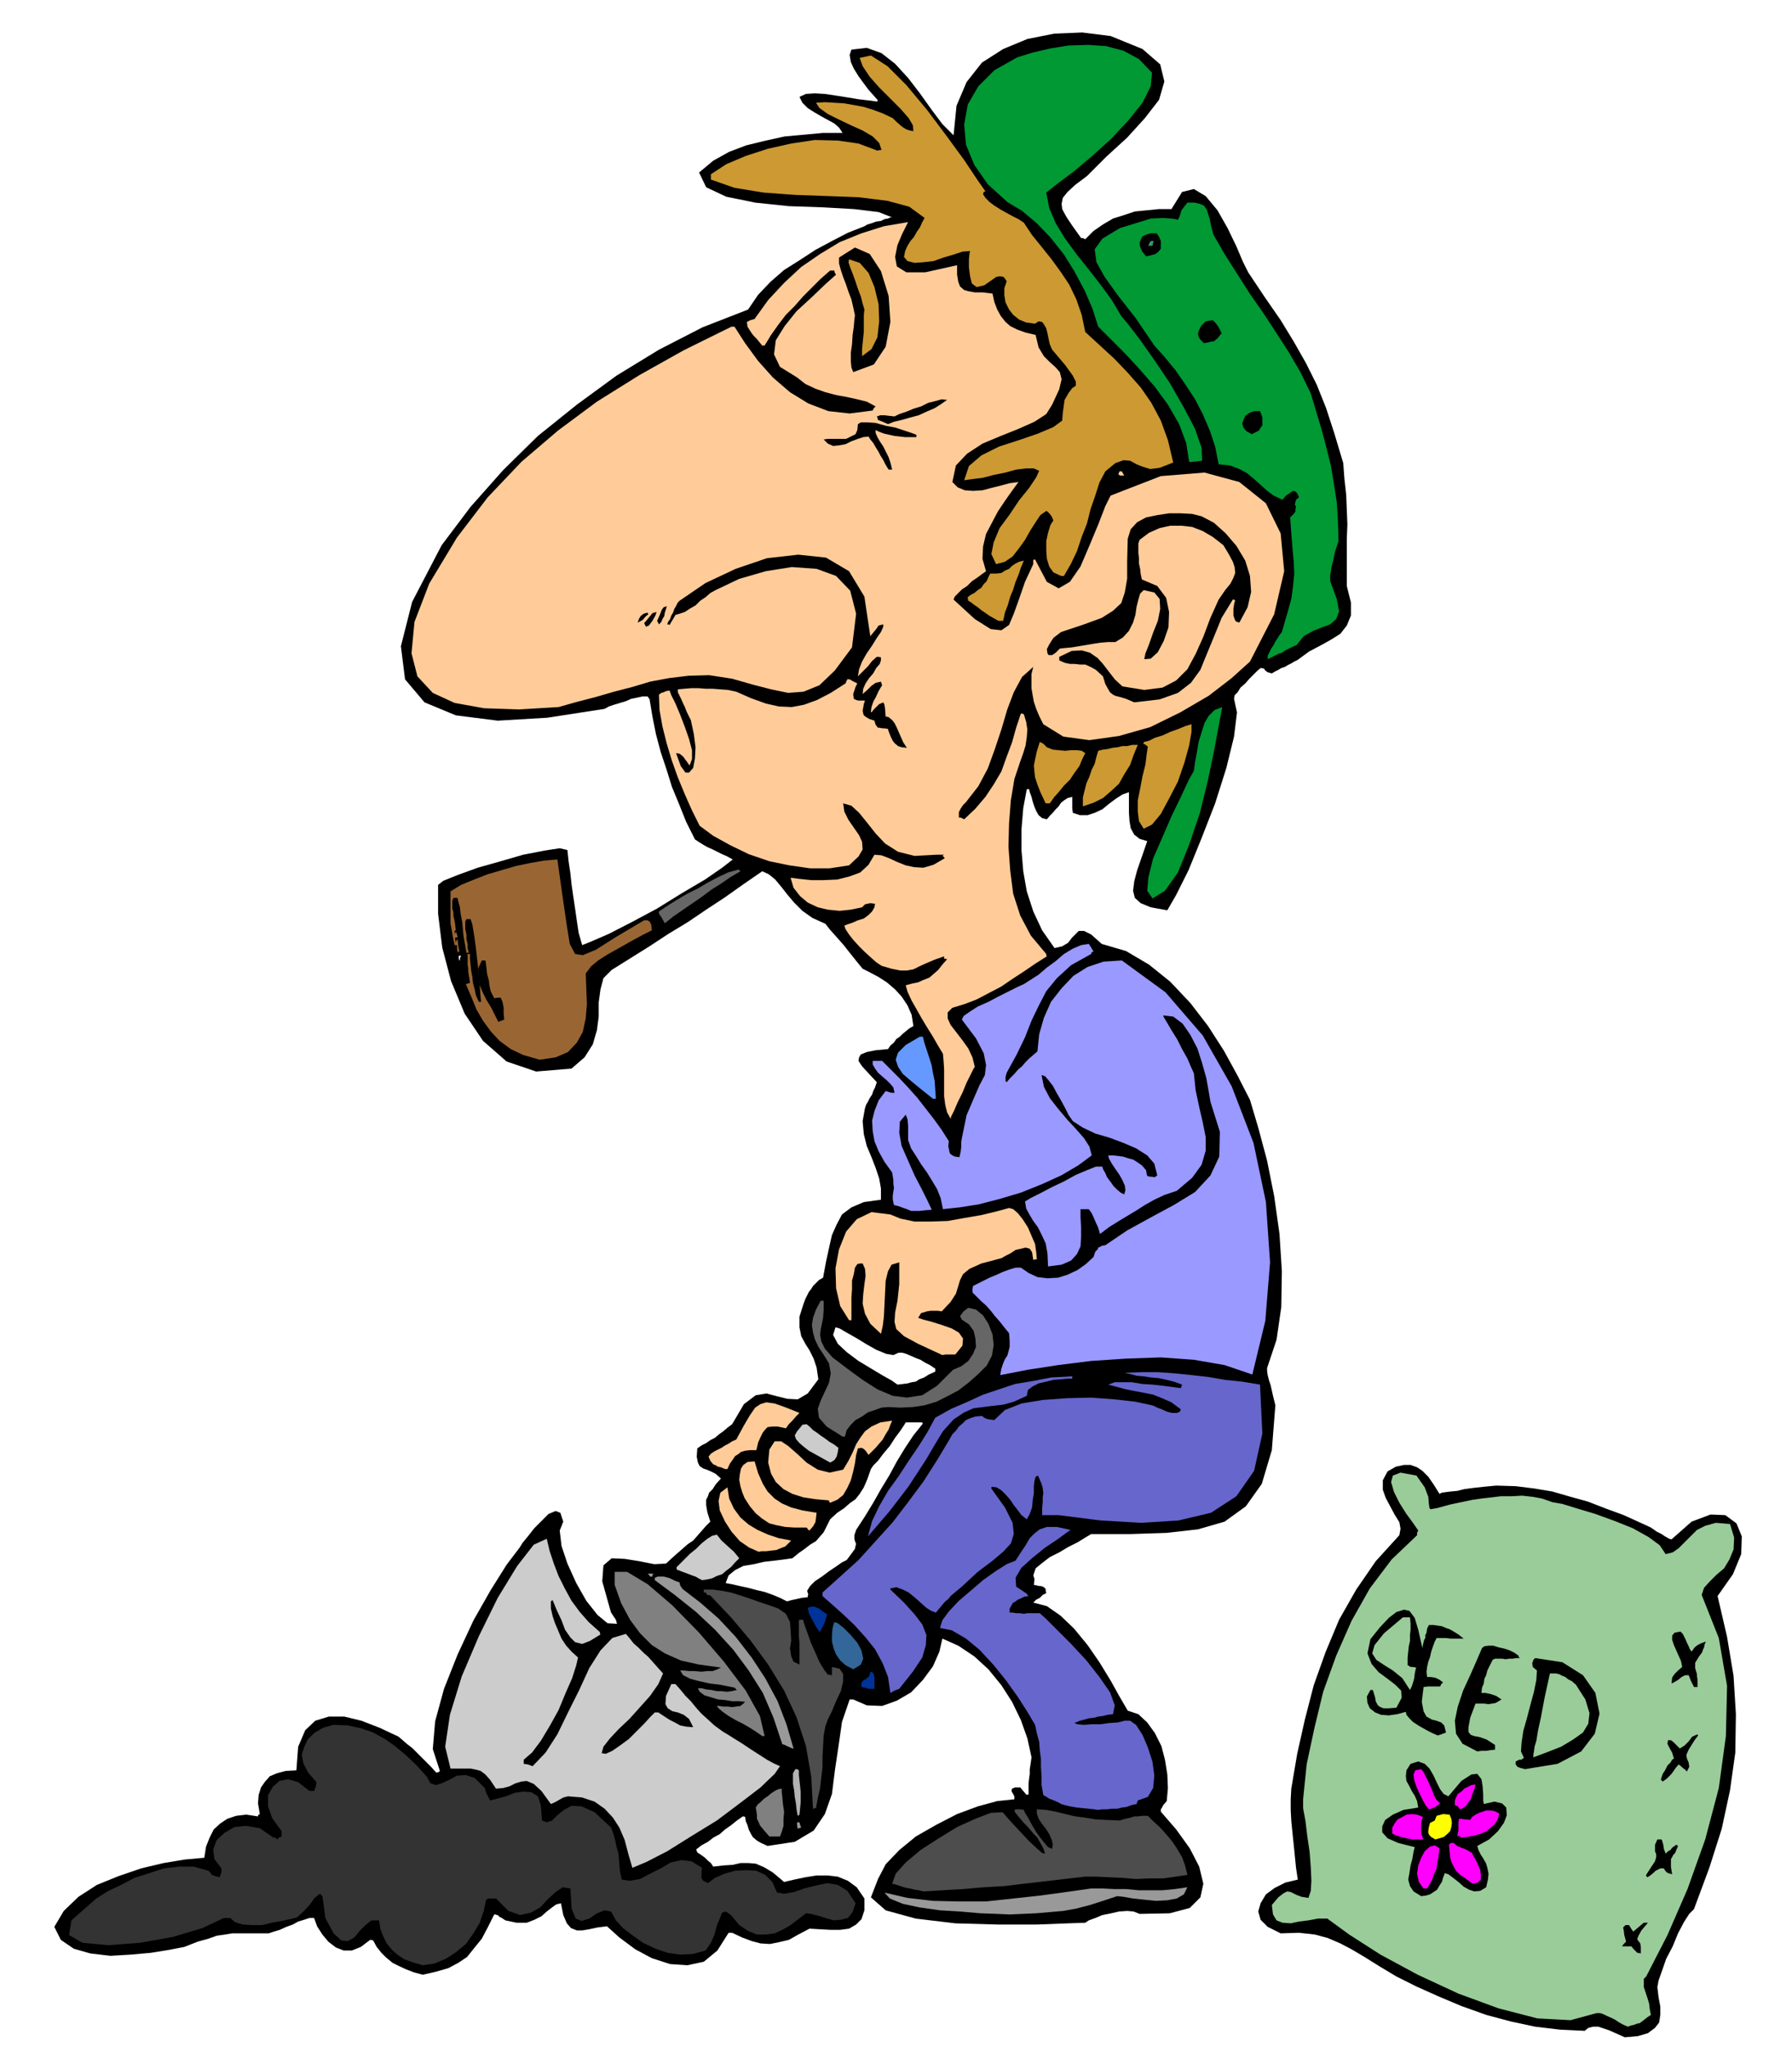
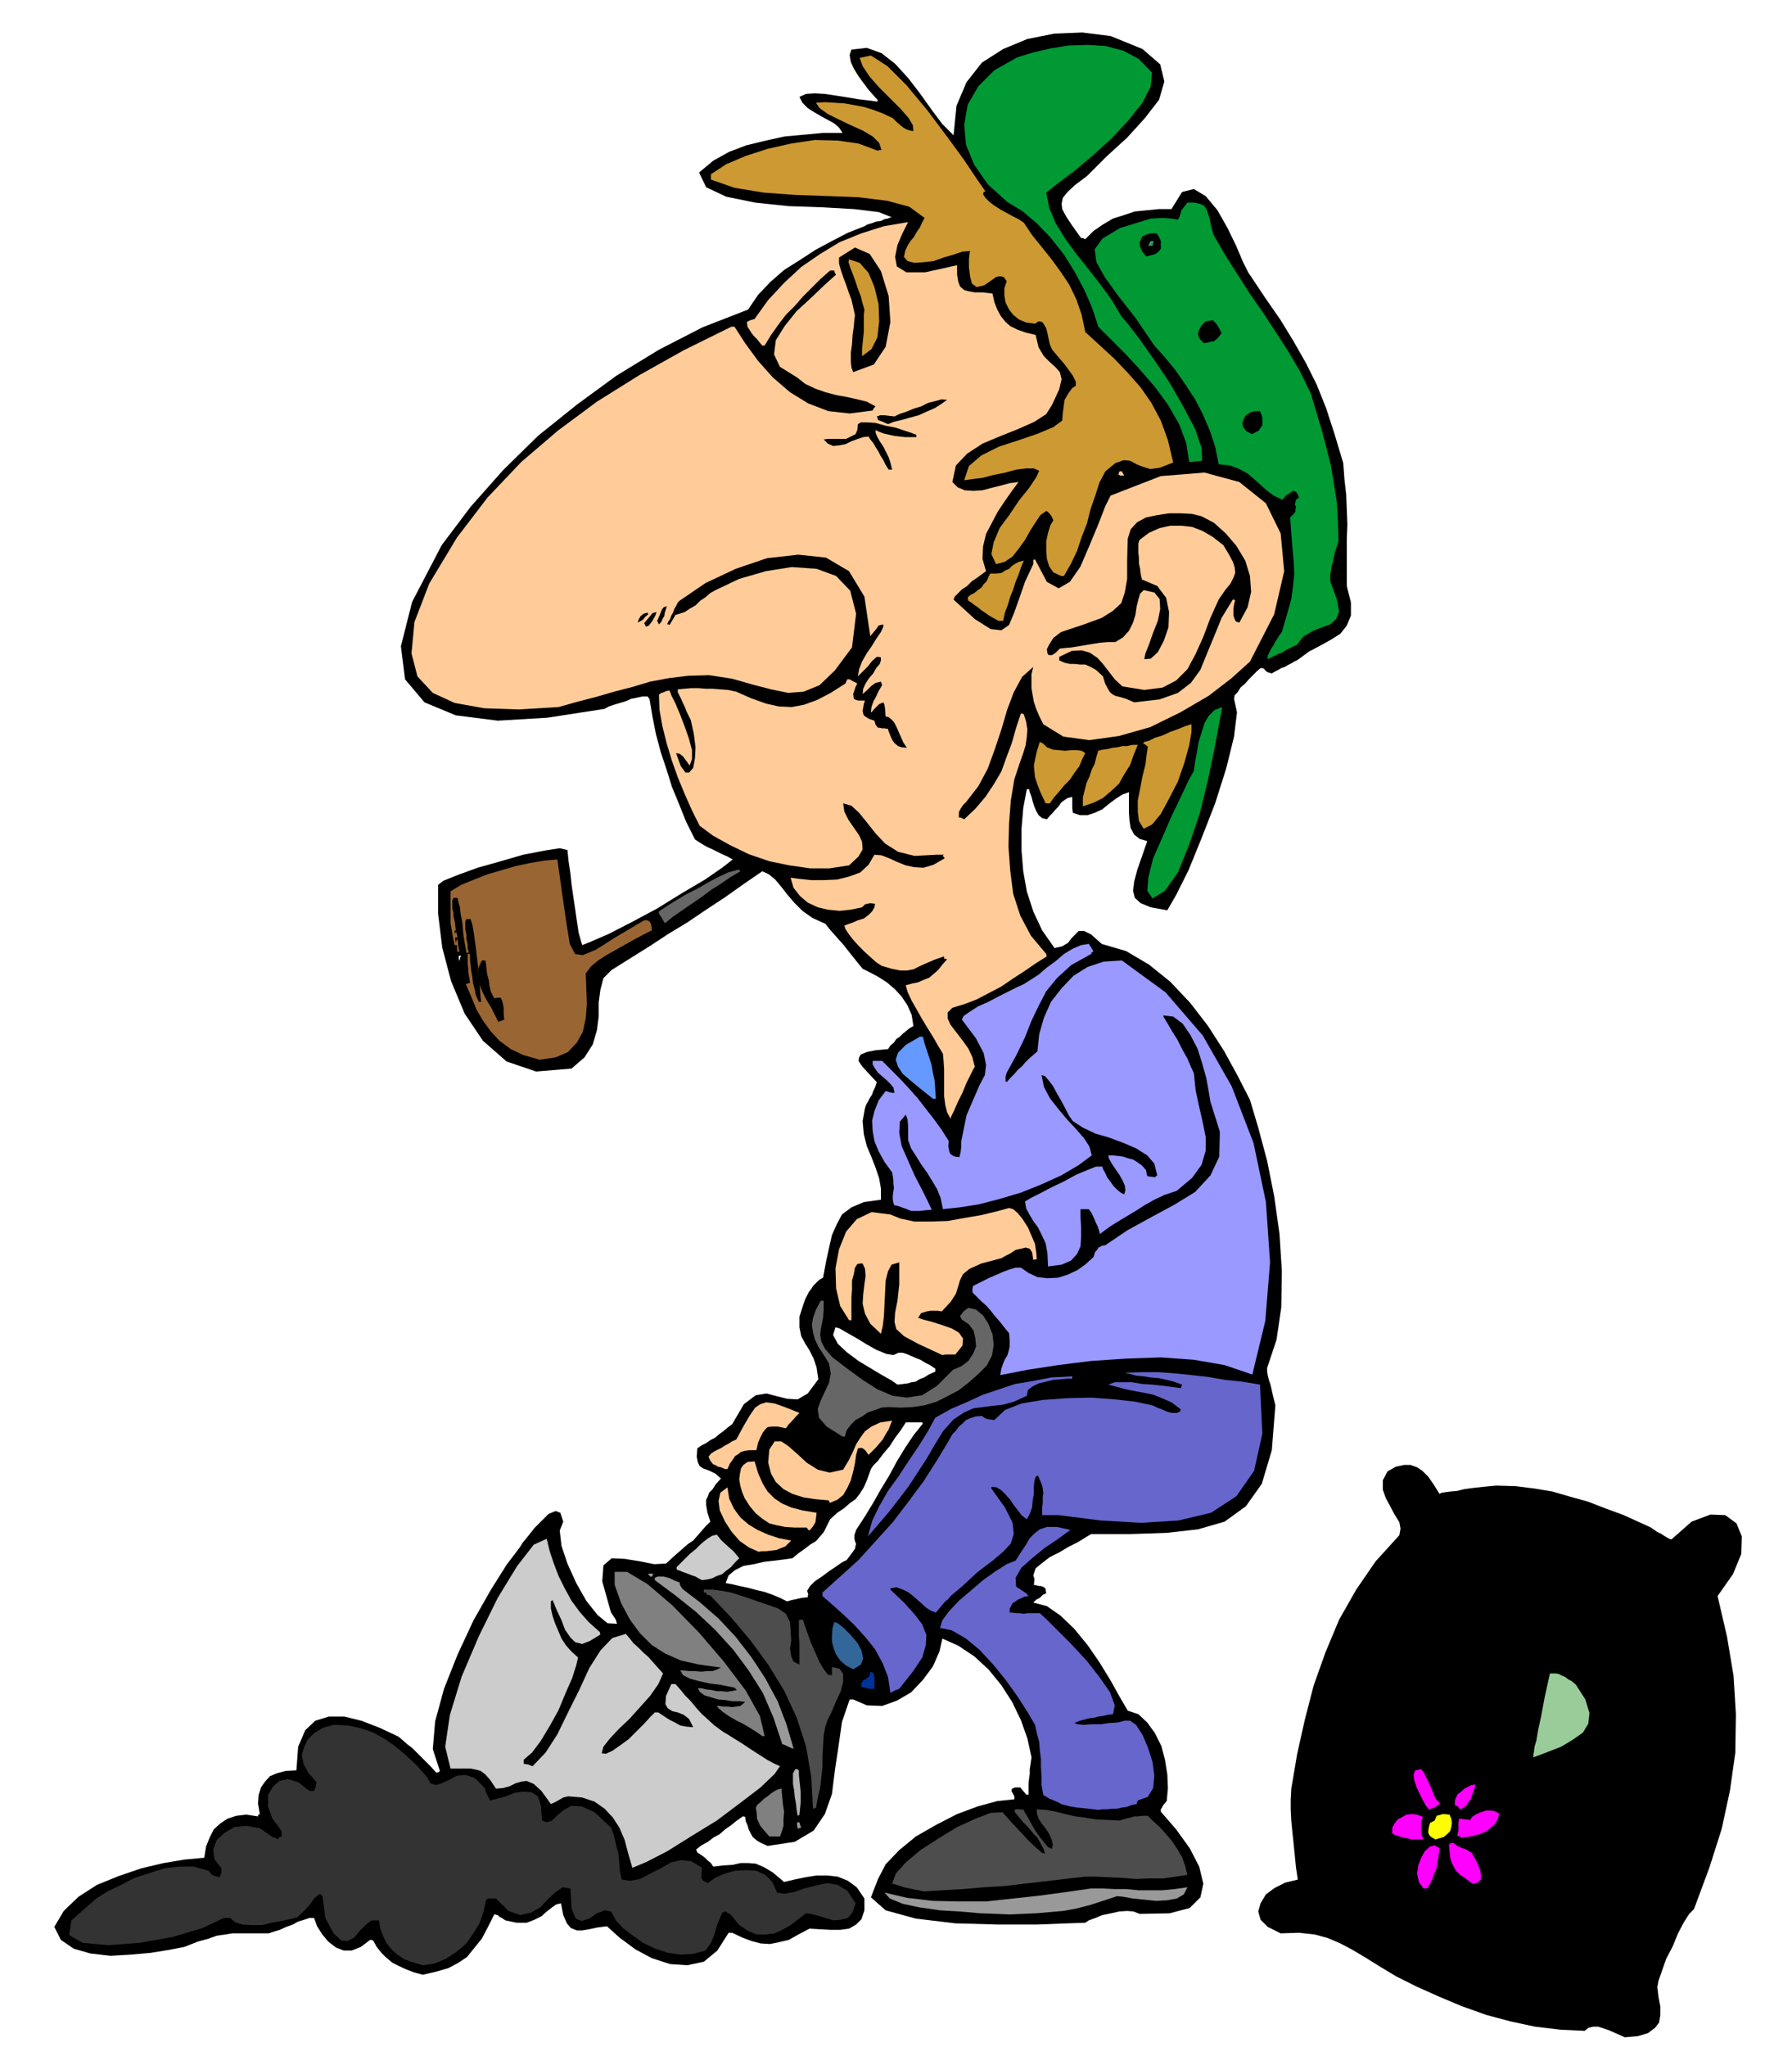
<svg xmlns="http://www.w3.org/2000/svg" fill-rule="evenodd" height="559.842" preserveAspectRatio="none" stroke-linecap="round" viewBox="0 0 3035 3465" width="490.455">
  <style>.brush1{fill:#000}.pen1{stroke:none}.brush2{fill:#9c9}.brush4{fill:#999}.brush5{fill:#4d4d4d}.brush6{fill:#f0f}.brush7{fill:#ccc}.brush9{fill:gray}.brush11{fill:#66c}.brush12{fill:#039}.brush14{fill:#fc9}.brush15{fill:#666}.brush19{fill:#093}.brush20{fill:#c93}</style>
  <path class="pen1 brush1" d="m2752 3449-9-4-9-4-9-4-9-3-9-3h-9l-8 2-6 5-42-2-42-5-42-9-41-11-42-15-38-16-38-17-34-17-30-18-24-15-22-13-19-10-21-9-22-6-27-3-31 1-22-11-12-12-4-14 4-14 9-15 15-11 18-9 21-5-3-20-2-20-2-20-2-19-2-20-1-19v-18l1-18 10-59 13-58 15-58 20-56 23-55 29-51 33-48 40-44 2-11-2-11-8-13-7-13-8-15-5-14v-16l8-15 14-8 14-3h11l11 4 9 6 10 10 9 13 10 16 4-2 7-1 8-1 11-1 12-3 15-2 18-2 21-2 33 1 32 4 30 5 31 9 29 8 31 12 30 11 33 15 13 6 10 7 8 4 6 4 7 4 4 1 34-30 32-12 25 1 19 14 9 22-1 30-14 34-26 37 16 69 11 66 4 65-1 65-9 64-14 65-21 66-26 70-8 8-9 14-10 19-9 22-11 21-7 20-6 17-2 11 2 17 3 16v14l-2 13-7 9-12 9-17 5-22 2z" />
-   <path class="pen1 brush2" d="m2757 3431-9-4-7-4-6-4-6-3-7-3-6-3-6-2h-6l-44 12-56-3-66-17-68-25-69-32-63-34-53-34-37-27h-16l-16 3-16 2-14 3-14-1-10-4-6-10-2-16 11-13 9-7 6-3 6 1 4 2 6 3 8 3 12 2 4-12 1-17-1-23-2-26-4-27-3-25-4-22v-15l6-59 13-61 15-62 22-61 26-59 31-55 37-49 43-41v-4l2-4-9-13-11-15-12-19-9-18-5-17 3-11 13-5 27 5 14 20 6 16 1 12 1 7 2 2 11-2 22-6 38-8 14-2 17-2 17-2h18l18-1 18 2 16 3 17 6 17 3 26 8 30 9 33 12 30 12 27 15 19 14 10 15 12-3 10-7 10-10 10-10 11-11 14-7 18-5 24 2 7 23-1 20-7 17-9 15-13 11-12 12-9 10-4 12 29 73 14 81-2 85-12 88-23 87-30 84-34 78-36 70-4 4v14l3 9 3 9 3 10 1 9 2 10-6 4-5 4-4 3-4 3-5 1-5 2-5 1-5 2z" />
  <path class="pen1 brush1" d="m716 3343-15-4-13-5-13-6-10-5-11-9-8-8-8-10-6-11-4-1h-1l-16 12-15 6h-14l-13-5-13-10-10-12-9-14-5-14h-8l-9 3-10 3-9 5-11 4-11 5-10 3-9 3h-62l-12 2-14 2-14 5-18 5-23 9-26 5-31 5-34 3-34 2-34-4-28-8-22-15-11-22 16-27 25-24 31-20 37-15 38-13 38-9 36-6 33-3 3-19 6-15 7-14 11-10 12-8 15-5 17-2 20 3v-2l3-2-3-18 1-14 4-13 7-10 8-9 12-5 15-4 18-1 3-40 12-28 17-16 23-7h26l29 7 31 12 32 15 7 6 8 7 8 6 8 8 7 7 8 8 9 9 9 10 4-1 2-2-12-37 4-47 15-55 23-58 27-58 29-51 27-43 22-29 5-8 9-11 11-14 13-13 11-11 12-5 8 3 5 15-6 15 3 26 10 30 15 33 17 30 19 24 17 14 16 1-2-7-4-6-4-6-1-3-14-50 2-27 14-12 22 1 25 4 25 5 20-1 13-12 8-7 8-7 8-7 9-6 7-8 7-8 7-8 8-8-5-16-2-12v-9l3-6 2-6 6-6 5-8 9-10-9-8-8-4-7-3-6-2-6-4-3-6-2-10 1-14 7-5 8-4 7-5 8-4 7-6 7-5 7-6 8-6 20-34 20-15 18-3 19 5 16 4 18 1 17-10 18-24-3-20-5-15-7-14-7-11-7-13-3-15v-18l7-22 3-8 3-6 3-6 4-5 3-5 5-5 5-5 7-4 5-27 5-23 5-22 8-18 9-17 16-12 21-9 29-4v-19l-3-17-6-18-7-18-8-19-5-20-2-22 4-22 2-6 3-5 3-6 4-6 2-6 3-6 2-6 1-3-15-16-10-11-6-9 1-6 3-5 10-4 15-3 21-2 4-6 6-5 4-6 6-4 5-5 5-4 6-5 7-4-3-19-7-16-10-15-11-12-14-12-14-9-15-8-12-6-9-11-8-10-8-10-7-9-8-9-8-9-8-9-7-9-22-10-17-12-14-14-11-13-11-14-10-12-11-9-11-5-32 22-31 22-32 21-31 21-33 20-32 21-32 20-32 20-14 14-5 19-3 22v24l-3 23-7 24-14 22-22 19-60 5-50-17-40-35-31-46-23-55-15-57-7-57v-49l9-7 25-10 33-12 39-11 38-11 36-7 26-4 13 3 2 19 3 20 2 19 3 21 3 20 3 21 3 20 6 21 15-6 30-13 39-20 43-23 42-26 39-23 29-20 18-14-9-5-9-4-8-4-8-4-9-4-7-4-8-5-6-4-15-30-12-30-12-29-9-29-10-30-8-30-6-30-5-30-2-2-1-2h-9l-9 2-10 2-9 4-10 3-10 3-9 3-7 4-97 15-84 5-71-9-53-22-33-39-7-56 19-75 50-96 49-65 55-62 59-58 66-53 67-49 72-44 74-38 77-30 17-25 21-22 23-20 27-17 26-17 28-15 27-14 28-11 5-3 7-2 8-3 8-1 6-3 6-1 4-2h3l-23-9-41-5-53-3-58-2-57-6-49-10-34-16-12-25 24-20 27-15 29-11 33-8 32-7 33-3 32-3h33l-6-9-8-7-11-6-11-6-12-7-11-7-9-9-5-10 11-5 15-1 17 1 20 3 19 3 18 3 17 2 15 2v-2h1l-8-9-8-9-9-12-8-11-8-13-5-11-2-12 3-9 26-3 25 9 23 18 22 24 20 26 20 28 18 24 19 19 5-50 17-40 26-33 36-23 41-17 45-9 48-2 48 6 54 22 30 26 7 29-9 31-24 31-30 33-35 32-33 33-20 15-13 12-8 10-2 10 1 9 7 13 10 15 15 21h3l4 2 14-14 16-11 17-10 19-6 18-6 20-2 20-2h22l18-29 20-5 20 12 20 24 17 30 15 31 11 26 9 18 28 42 27 39 22 36 21 37 18 36 16 40 14 43 15 50 2 27 3 27 1 25 1 25-1 24v80l7 28v22l-7 17-11 14-16 10-18 10-19 10-19 14-6 3-5 3-6 3-5 3-6 2-5 3-6 3-5 3-7-2-3-2-2-2-1-2-4-1h-2l-6 5-6 6-7 7-7 8-8 7-5 8-5 5-1 6 5 23-5 41-13 53-19 60-23 59-22 54-21 42-15 26-28-5-17-7-10-9-3-12 2-16 5-19 8-23 9-26-13-4-9-7-6-11-2-12-1-14v-35l-11 4-11 7-12 9-11 9-13 6-12 4h-13l-12-4-1-8v-19l-8 2-6 4-5 4-4 6-5 5-5 6-5 5-5 6-8-2-6-5-4-7-3-7-3-9-2-8-3-8-1-5h-4l-6 32-3 36v35l3 36 6 34 11 34 15 32 21 30 13-3 10-6 6-8 7-7 5-5h9l12 6 18 16 41 12 39 23 36 29 34 36 30 39 27 42 23 42 21 41 14 47 15 56 12 60 9 64 4 63-1 61-8 55-16 48v5l1 7 2 8 3 9 2 9 2 9 2 8 2 8-6 76-17 57-27 38-36 26-45 13-53 6-61 2h-67l-10 6-13 8-16 8-15 9-16 8-13 10-11 9-4 12 2 6-1 10 5 1 4 1h3l3 1 2 1 3 3v3l1 4-6 3-5 5-6 3-5 5 23 6 23 16 23 22 23 28 20 29 19 31 15 27 14 24 18 6 15 14 13 18 11 22 6 23 4 25 1 23-2 22-6 7-2 4-2 3v4l26 30 23 32 16 31 7 29-5 23-18 18-34 9-51 1-10-4-11-1-14 1-13 3-15 3-12 5-11 4-6 4-29 1-52 2h-68l-71-2-67-8-51-14-25-22 12-31 13-25 23-24 28-23 35-20 35-18 35-13 33-9 29-3v-5l-5-9 1-4 5-2h9l5 6 6 7v-1h3v-19l1-9 1-7v-8l1-6 1-7 1-7-7-32-11-31-15-31-18-28-22-27-24-22-27-18-27-12-5 22-11 25-17 23-20 21-24 14-25 9-26-1-23-10h-6l-13 38-6 42-6 40-5 40-12 34-19 28-32 19-46 7-11-5-7-4-7-6-3-5-4-8-2-7-3-7-1-7-2-1h-2l-10 7-10 8-10 7-9 8-11 6-9 7-11 6-9 7 2 5 9 6 4 3 5 5 5 4 4 6 17-2 16-1 13-3h14l12 1 14 6 15 9 19 16 17-4 19-4 19-3h19l17 2 17 7 15 11 13 19v20l-5 15-9 9-12 7-15 2h-17l-18-1-17-1-19 10-16 9-17 4-15 3-16-1-15-4-16-6-17-8h-6l-19 30-23 19-28 6-29-2-31-10-28-15-27-20-21-19-16 2-14 3-12 2h-9l-10-4-7-8-6-14-4-20-8 2-7 5-9 7-9 8-12 6-13 5h-17l-19-4-6-4-4-2-3-3h-1l-3-1h-2l-11 22-10 19-13 16-12 15-15 10-17 9-21 6-22 5zm617-632 7-2 9-2 9-2 10-1v-3l1-1-2-7 5-8 8-8 12-8 12-9 12-8 10-7 8-4 9-12 5-7 1-5 1-3-2-5-1-4v-6l3-9 15-23 14-23 13-23 14-23 13-24 14-23 14-21 16-20-1-1v-1h-28l-3 5-6 9-9 12-9 14-11 13-9 12-8 8-4 6-6 17-6 14-7 11-7 9-10 7-9 8-12 8-12 11-6 12-5 10-7 8-6 7-10 6-9 7-10 7-11 9-14 2-16 2-18 2-17 4-18 3-14 7-11 9-5 13 11 2 13 3 14 3 15 4 13 3 14 5 12 5 12 6zm187-367 9-1 8-1 7-2 7-1 6-4 8-3 8-5 11-5v-5l-9-6-8-4-8-5-8-3-9-4-7-3-7-2h-6l-9 4-12-2-17-7-16-9-18-11-16-9-12-7-7-2-4 13 8 15 15 14 20 15 20 12 20 12 16 9 10 7z" />
  <path class="pen1" style="fill:#333" d="m716 3327-17-5-14-5-12-8-9-8-9-11-6-12-5-13-2-14h-13l-10 8-10 10-9 11-11 6-11-1-13-12-14-26-3-24-2-13-4-4-3 2-7 6-7 10-10 11-12 11-12 3-14 3-17 3-16 4h-18l-15-1-13-4-8-7h-11l-36 17-50 15-56 10-53 4-44-4-23-13 4-25 42-37 19-12 23-11 23-12 25-8 25-8 26-3h24l25 7 3 3 3 4 5 2 8 2 3-8v-7l-12-16-2-16 6-16 13-12 17-10 20-2 23 4 23 16h3l4 3 2-3 5-2v-9l-16-22-7-20v-19l8-14 11-10 15-3 17 5 19 15h8l3-8 1-7-14-16-8-15-3-15 4-13 6-13 11-11 15-9 18-5 24 1 23 5 20 7 20 11 17 12 18 15 18 17 18 20 6 11 9 3 10-3 13-6 13-7 15-1 15 5 17 17 2 7 2 4 2 4 3 6 12-3 15-4 15-6 15-2 13 1 11 7 5 15 2 26 8 3 9-3 9-9 11-9 13-7 17 1 22 10 28 26 4 11 3 11 2 10 3 10 1 9 1 11 1 12 3 14 14 2 17-3 17-9 18-9 17-10 18-4 17 2 18 11-1 7v10l2 4 3 2 6 3 12-9 16-7 18-5 19-1 17 1 15 7 12 12 8 18 12 2 17-3 17-6 20-5 19-4 18 3 16 10 14 21-5 15-8 10-12 3-12 1-14-4-13-4-12-3-8-1-13 10-13 10-14 8-13 6-15 2h-15l-15-6-15-10-14-17-9-6-6 2-4 10-5 12-4 15-6 14-9 13-22 6-21 1-21-3-21-7-21-10-17-12-17-13-12-13-8-15-11-2-13 5-13 9-13 4-10-4-7-17-2-34-13-2-12 8-13 12-13 14-16 9-18 4-20-7-21-21h-12l-3 1-2 2-4 19-7 20-11 18-12 17-17 14-17 11-19 8-20 3z" />
  <path class="pen1 brush1" d="m2773 3306-6-6-4-5h-16l3-4 4-4-3-11-1-8-1-5 2-2 2-2h6l3 5 4 6 5-4 7-6 6-5h7l-11 13-5 9-2 5 1 3 1 1 3 4 1 6v11l-4-1h-2z" />
  <path class="pen1 brush4" d="m1710 3241-22-1-28-1-34-3-34-2-35-5-28-6-22-9-9-10 39 9 43 5 44 1h46l46-5 46-5 44-6 42-6h19l20 1h20l21 2h41l21-2 21-3-6 12-12 7-16 3-19 1-20-2-19-2-17-3-10-1-24 8-22 7-23 6-22 4-23 2-23 2-23 1-22 1z" />
  <path class="pen1 brush1" d="m2407 3210-13-8-6-9-3-11 2-11 2-13 3-11 2-12 2-8-28-7-18-8-9-10v-10l5-11 13-9 18-8 25-4-2-11-4-9-5-8-4-8-5-9-1-8 1-10 7-11 13-4 11 4 8 8 7 12 5 11 6 12 6 8 8 4 22-26 17-11 10-1 7 9 2 12 1 14v10l1 6 18-4 13 3 7 7 1 13-5 13-10 14-15 14-20 11 2 7 4 8 4 6 5 9 2 7 2 10-1 10-3 13-10 6-10 1-9-3-9-5-9-8-9-7-8-6-6-2-3 8-2 7-4 6-4 7-6 4-6 4-7 2-8 1z" />
  <path class="pen1 brush5" d="m1564 3202-8-2-7-1-8-2-6-1-7-2-6-2-6-2-5-1 6-17 17-19 25-21 31-20 31-19 31-14 26-10 20-1 15 17 16 17 14 15 14 13 8 7 5 1-3-9-10-18-6-6-5-6-6-7-6-6-6-7-5-6-4-5-1-4 3-1h7l6 1 2 5 5 8 6 11 7 12 7 10 8 10 6 7 7 3 1-8-2-8-4-9-5-8-7-9-6-9-3-9v-7l16 1 16 3 16 4 17 4 16 2 18 3 19 1 22 1 10-3 9-2 6-2h6l8-1h9l9 9 11 10 10 11 11 13 8 12 9 15 5 14 4 16-20 3-21 3h-23l-23 1-24-2-23-1-21-1h-18l-35 4-34 4-35 4-33 4-35 2-34 3-35 2-33 2z" />
  <path class="pen1 brush6" d="m2411 3197-8-11-3-14 2-14 5-13 6-11 9-8 8-2 8 5-1 8-1 9-2 9-1 9-4 8-3 9-4 8-5 8h-6zm83-8-12-9-9-6-7-7-4-7-4-8-2-8-1-10-1-11 3-3h5l6 5 7 3 8 3 10 6 2 4 4 7 4 8 4 10 1 8v8l-5 5-9 2z" />
-   <path class="pen1 brush1" d="m2790 3178-2-2v-2l9-14 6-9 2-7v-5l-2-5v-11l4-9h7l1 2 2 7 1 7 3 8 4-4 4-2 3-4 7-5 3 2-3 7-2 5-3 3-2 4-2 3v14l2 12-7-2-3-2-3-4-1-2h-6l-4 2-4 2-3 3-6 5-5 3z" />
  <path class="pen1 brush7" d="m1071 3162-7-24-6-23-9-21-11-17-14-15-17-12-21-7-24-2-8 2-7 4-7 4-7 3-16-22-13-12-12-5-9 1-10 3-10 5-11 3-12 1-10-15-8-9-8-6-7-2-10-2h-34l-9-37 8-54 20-65 29-68 32-65 33-54 28-36 22-10 5 21 7 21 8 21 11 22 11 20 14 19 15 17 19 17v2l1 2-18 11-13 5-12-3-8-8-9-13-6-16-8-17-7-17-2 1-1 1v12l3 13 4 12 6 14 5 12 8 12 9 10 11 10-3 13-7 22-11 25-12 29-15 27-15 25-15 20-14 12v7l7 1 8 3 22-23 20-31 18-37 19-38 17-37 19-30 20-21 23-7 6 7 7 9 8 7 9 9 8 7 8 9 8 9 9 10-8 18-14 20-17 19-18 20-18 17-15 16-11 14-3 11 7 1 11-5 13-9 15-11 13-13 13-13 10-11 8-8h6l6 4 6 4 8 5 8 4 9 5 10 2 12 1-7-14-9-7-10-4-9-2-8-5-4-7 1-14 9-20h7l8 9 9 11 9 9 9 11 9 10 11 10 11 10 15 11 7 4 11 7 13 8 15 10 14 9 14 9 11 6 11 5-9 13-24 23-34 26-40 30-44 27-40 25-35 18-24 10z" />
  <path class="pen1 brush6" d="m2392 3114-10-2-9-2-9-3-6-3v-10l4-7 5-7 8-4 7-4 9-1 9 1 10 4-2 5-1 5v16l1 5 3 7h-19z" />
  <path class="pen1" style="fill:#ff0" d="m2431 3114-7-4-3-3-2-4v-3l1-7 2-7 4-2 4-2 1-3 1-2 1-3 4-1 7-2 11 1 3 7 1 7-1 7-2 7-5 5-6 5-7 2-7 2z" />
  <path class="pen1 brush6" d="m2475 3111-4-3h-3l1-5 1-4v-14l1-6h4l5 1h3l7 1 3-5 6-4 6-3 6-2 6-2h8l6 1 8 4-2 9-5 9-8 7-8 6-10 4-11 3-11 2-9 1z" />
  <path class="pen1 brush9" d="m1303 3109-7-8-5-6-4-5-2-5-3-6v-6l-1-7-1-6 3-5 6-5 5-5 6-4 6-5 6-4 6-3 6-1v6l1 9 1 11 2 13-1 12v12l-3 10-3 8h-18z" />
  <path class="pen1 brush4" d="m1351 3096-1-6v-5h4l1 4 2 5-4 1-2 1z" />
  <path class="pen1" style="fill:#b3b3b3" d="m1351 3074-2-11-1-10-2-11-1-11-2-11v-18l4-7h3l3 2v8l1 9 1 9 1 10v19l-1 10-1 10-1 1-2 1z" />
  <path class="pen1 brush11" d="m1859 3064-6-1-9-1-10-1-10-1-12-2-8-2-7-2-3-2-9-4-8-3-6-4-4-2-3-17v-15l-1-15v-14l-2-15-1-14-4-15-3-14-13-22-16-25-20-28-21-26-24-26-23-19-24-14-20-4 4-13 11-15 17-18 20-17 21-18 21-15 19-12 15-6 9-14 8-12 7-12 8-8 9-7 12-4h17l23 5-7 5-15 11-21 14-21 17-19 17-10 17 1 15 18 12 1 2 2 2-7 1-6 3-5 2-4 3-5 3-2 4-3 5v7h5l6 1h6l7 1 6-1h21l10 9 19 19 24 24 26 28 22 28 18 26 8 22-3 15-9 1-8 2-8 1-7 2-9 1-7 2-8 2-7 3h-1l-1 1 5 2 11 1 13-1h15l14-2 15-1 12-3h9l10 7 11 17 9 21 8 25 3 23-2 21-9 15-17 6-1 3-1 3-9 2-8 3-8 1-8 2h-9l-8 1h-8l-8 1z" />
  <path class="pen1 brush6" d="m2420 3063-5-6-5-9-6-12-5-11-4-12-1-9 3-7 10-2 4 5 4 8 4 8 4 9 3 7 3 8 4 7 6 6-5 4-5 3-5 2-4 1zm53 0-4-5-5-2v-8l2-5 3-6 6-4 5-5 6-3 6-3 7-1-1 5-2 6-3 7-2 7-4 5-4 6-5 4-5 2z" />
  <path class="pen1 brush5" d="m1377 3063-3-55-9-52-16-49-21-45-27-44-30-41-33-39-35-37-4-1h-2l-1-3v-1h-4v-5h15l15 2 16 3 16 5 15 5 17 6 15 5 17 6 13 9 7 14 1 14 1 17-2 14 2 13 4 9 10 5v-38l-1-10v-26l1-2h6l2 7 5 14 6 17 8 18 7 16 8 13 6 8 7 1v-14l13 3 6 9v13l-4 16-8 17-7 17-7 14-4 11-3 16-1 18-1 18v18l-2 17-2 18-4 17-3 17h-3l-2 2z" />
  <path class="pen1 brush1" d="m2816 3016-3-3 1-4 2-6 4-6 4-8 5-5 3-5 3-2-3-10-4-7-4-8 1-6h5l4 3 4 4 7 7 8-5 7-7 6-8 9-4v1l1 1-6 8-5 8-5 8-4 9 1 6 3 7 1 7-4 8-4-4-3-2-3-3-4-3-5 6-7 10-8 8-7 5zm-233-21-8-2-5-2-3-4v-5l6-3h4l2-2 2-1-5-11 1-15 3-20 6-21 6-23 6-22 4-20 1-16-7-6-1-6 2-6 3-3 46 7 35 22 21 30 7 35-8 34-23 30-40 21-55 9z" />
  <path class="pen1 brush2" d="M2597 2975v-5l1-5 1-8 3-10 3-18 5-23 6-32 9-41h10l5 1 6 3 5 2 5 4 6 3 7 6 16 25 7 23-2 18-9 15-17 12-20 12-23 9-24 9z" />
  <path class="pen1 brush1" d="m2502 2965-25-13-11-17-2-22 5-24 9-27 12-26 11-25 9-21 4-3 7-1h8l10 3 9 2 9 3 8 4 7 5v2l2 2h-6l-6 1h-6l-6 1-6-1h-12l-4 2-3 6-3 6-3 6-2 8-3 6-1 8-3 7-1 9h7l9 2 9 3 9 6-5 3-5 3-6 1-6 1-7-1h-15l-9 24-3 16v8l4 5 6 2 10 2 11 4 14 9v8l-9 1-6 1h-8l-7 1z" />
  <path class="pen1 brush4" d="m1342 2960-9-4-4-2-3-1h-1l-15-45-18-42-24-38-26-35-31-34-32-30-35-28-35-26v-4l5-2h10l4 1 4 1 5 2 6 3 8 3 1 5 4 6 30 23 31 27 29 31 27 35 23 35 21 39 15 39 12 41h-2z" />
  <path class="pen1 brush9" d="m1291 2939-10-7-11-7-12-7-12-6-12-7-10-7-7-6-3-4h4l7 1h7l8 1 7-1 7-1 5-4 3-3-10-1h-12l-12-2-12-1-13-4-10-3-8-6-3-6h6l8 2 9 1 9 2h8l9 1 8-1 9-2-4-4-10-2-15-3-17-2-18-4-15-4-12-6-5-8h6l9 1h9l12 1 10-1h9l8-3 6-3-37-5-31-7-27-12-22-14-20-20-17-23-15-28-11-31v-22h21l35 21 42 36 45 46 42 49 37 49 24 43 8 34h-4z" />
  <path class="pen1 brush1" d="m2435 2938-9-4-8-4-9-5-7-4-9-6-6-6-5-6-1-5-15 4-14 2-13-1-10-4-9-7-4-9-1-11 6-11h4l2 6 2 7 1 6 3 6 3 3 7 3h9l13-1 9-17-1-12-10-10-13-10-15-11-12-14-7-18 5-24 16-20 15-16 13-10 13-4 9 2 9 12 6 20 7 31 1-6 1-4 1-4 2-3v-5l2-4 1-7 3-6h8l7 1 7 1 7 3 6 2 7 4 8 5 9 7h-22l-8-1h-16l-3 6-3 8-3 9-2 9-3 8-2 9-1 8 1 9h6l7 1 7 3 7 5-3 3-2 4h-21l-7 1-3 25 3 16 5 9 9 5 8 2 8 3 5 5 3 12-8 3-6 2z" />
  <path class="pen1 brush11" d="m1508 2866-4-27-9-23-13-24-16-20-19-21-19-18-19-17-16-14v-6l30-27 31-28 29-32 29-32 26-34 26-35 23-36 21-35 5-9 6-6 5-7 6-5 6-6 7-3 9-3 11-1 4 3 4 2 5 1 8 1 18-17 28-11 36-6 41-3 41-1 40 3 35 4 28 6 3 1 6 3 8 3 9 4 8 2h8l5-2 2-4-16-12-16-7-15-6-15-3-16-3-15-3-15-4-15-4 11-4h29l18 3 17 1 18 2 15 2 15 2 1-3 1-3-14-5-12-3-14-3-12-1-13-2-12-1-11-3-9-2 28-1h29l28 2 29 3 27 3 29 5 29 3 30 5 4 83-14 63-30 43-43 28-55 13-63 4-69-4-71-9h-28v-12l1-9v-9l1-7-1-9-2-7-3-7-3-7-4 2-2 7-1 9v12l-2 12-1 12-4 11-5 9-9-7-6-8-7-9-6-9-8-9-7-7-8-5-8-1-1 1v2l23 32 13 26 2 19-5 16-13 14-19 16-24 18-27 25-6 5-6 5-6 5-5 6-6 5-5 6-5 6-5 6-8-3-8-5-10-9-9-8-11-9-10-5-11-4-10 2v2l23 22 18 20 13 17 7 18-1 17-6 21-16 24-23 29-8 3-7 4z" />
-   <path class="pen1 brush2" d="m2388 2861-13-20-16-13-16-10-12-8-7-11 4-14 16-20 32-27h12l1 11v10l-1 9v10l-2 9-1 9-1 10v13l2 1 3 2h3l7 1-1 1-1 5-1 5-1 8-2 7-2 6-2 4-1 2z" />
  <path class="pen1 brush12" d="m1471 2859-6-2-6-1v-7l2-3 2-2 3-1 2-2 3-2 2-4 1-5 5 2 2 7v20h-10z" />
  <path class="pen1 brush1" d="m2869 2856-5-10-4-10h-6l-6 3-6 5-7 4-4 2 1-10 4-6 6-6 7-6-2-10-4-9-4-9-4-9-3-9v-7l4-5 10-2 4 4 5 10 2 5 3 6 2 5 3 4 5-7 5-4 6-3 8-3-2 5-1 5-2 4-1 4-6 8-6 10v9l3 10v4l1 5v13h-6z" />
  <path class="pen1" style="fill:#369" d="m1445 2826-13-7-9-8-7-10-4-10-3-12v-11l1-12 3-10 6 2 10 8 11 11 12 14 7 13 3 14-4 10-13 8z" />
-   <path class="pen1 brush12" d="m1388 2763-4-6-3-5-3-6-3-5-5-10-2-9 5-2h7l4 2 3 1 4 3 4 3 6 4-2 6-3 10-5 9-3 5z" />
  <path class="pen1 brush7" d="m1189 2675-6-3-5-3-6-2-5-2-11-4-10-4v-4l6-6 8-8 9-9 10-8 9-9 10-8 8-5 8-2 8 10 11 10 10 9 9 11-7 7-7 8-8 6-7 6-9 3-8 4-9 2-8 1z" />
  <path class="pen1 brush4" d="m1101 2669-2-3-2-2h10l-2 2v3h-4z" />
  <path class="pen1 brush14" d="m1285 2627-16-7-16-11-14-16-11-17-9-19-2-16 3-14 12-9 3 19 8 17 11 15 14 12 15 9 18 8 18 6 21 4-5 5-5 5-8 3-7 3-9 1-8 1h-8l-5 1z" />
  <path class="pen1 brush11" d="m1470 2601 7-26 12-25 15-26 18-25 17-26 17-25 15-24 13-24 27-15 28-12 26-12 27-9 27-9 30-5 31-6 36-2v4h-8l-11 1-13 1-12 3-13 3-10 5-8 6-2 10-22 10-18 5-18 2-16 2-16 2-16 7-18 12-18 20-14 23-14 24-15 23-15 23-16 21-17 22-18 21-18 21z" />
  <path class="pen1 brush14" d="m1369 2590-2-3-1-1h-20l-16-1-15-3-12-3-12-8-11-9-10-12-9-14-4-10-3-10-2-11 1-9 2-10 4-6 7-5 12-1 6 20 8 18 8 13 12 12 12 8 16 7 19 5 24 4-1 9-1 7-4 7-6 7-2-1z" />
  <path class="pen1 brush14" d="m1406 2544-2-2v-2l-23-2-20-3-19-6-15-8-13-12-8-14-5-19 2-22 9-14h11l12 8 16 14 15 14 19 12 20 5 23-5 9-15 7-14 6-14 7-11 8-11 11-8 15-7 20-3-3 7-3 8-5 8-5 9-6 7-6 7-6 6-6 6-5-7-3-3-4-2-6 1-3 11-2 14-3 14-4 15-6 13-7 12-10 8-12 5zm-178-57-7-3-5-1-5-3-3-1-5-6-3-7 4-5 6-4 6-3 6-3 6-4 6-3 6-4 7-3 13-24 10-17 9-13 9-6 10-3 14 2 17 6 25 10-6 6-6 7-6 6-5 7-14-3h-9l-8 1-4 4-4 5-4 8-4 9-3 13h-11l-8 1-7 2-5 4-5 3-4 6-5 7-4 9h-4z" />
-   <path class="pen1 brush7" d="m1406 2476-9-5-9-5-9-5-9-5-9-7-7-6-6-7-2-6 4-7 5-6 4-5 7-1 5 4 6 6 6 4 8 6 6 4 8 6 7 4 8 6-1 7-2 8-4 6-7 4z" />
  <path class="pen1 brush15" d="m1427 2432-27-17-13-15-2-15 5-14 7-15 7-15 3-16-3-17-10-16-8-12-6-13-3-11-2-13 2-12 5-14 8-15h5v16l-1 13-2 10-2 10-1 9 2 11 6 12 13 15 25 19 26 19 25 16 26 11 24 3 26-4 25-16 27-27 14-6 12-9 8-12 5-12-1-14-3-13-8-11-12-8-2-4-1-2 6-8 8-6 13 3 12 10 9 14 7 18 2 18-3 18-9 17-14 14-17 15-17 13-19 10-18 9-20 6-20 3-21 1-21-1-11 1-11 4-12 4-10 7-11 6-8 8-7 9-3 11h-4z" />
  <path class="pen1" style="fill:#99f" d="m1694 2328 2-11 3-9 3-7 4-6 2-7 2-8v-10l-1-13-9-11-7-9-8-9-7-9-8-9-8-7-8-8-7-7v-6l1-5 8-4 10-5 10-5 12-5 11-5 11-4 10-3h9l13 9 15 7 17 2 18-1 16-5 17-8 14-10 13-12 3-9 4-4 1-3 3-1 3-2 6-1 37-25 40-22 39-21 36-22 26-28 15-32 1-42-16-51-3-18-4-22-7-25-8-25-12-23-13-19-16-12-17-2 1 3 6 10 7 12 10 16 8 16 9 16 6 14 5 11 3 29 6 28 6 26 5 25v23l-7 24-16 22-26 22-21 7-17 8-16 9-14 9-15 9-15 9-16 10-16 12-2-7-2-6-3-6-2-5-5-11-5-7h-14v14l1 17v16l-1 16-6 13-10 11-16 7-23 3-1-22-3-17-7-15-6-12-8-11-6-10-6-11-2-12 10-6 16-8 19-10 21-10 20-11 19-8 15-6h11l1 4 4 7 3 7 6 8 5 7 6 6 6 5 6 3 2-7-1-8-4-9-5-9-7-10-6-9-5-9-1-5h8l9 1 8 1 9 3 8 2 8 5 7 5 7 8 1 6 1 4h1l3 1h3l6 1 2-2 2-1-5-20-12-14-19-12-21-9-24-9-24-7-21-10-17-11-7-10-6-12-7-13-7-12-7-13-7-9-6-7-6-2 4 20 10 19 14 18 16 19 14 15 14 16 9 14 4 15-23 17-29 17-33 15-35 14-37 11-35 9-32 5-28 3-4-19-6-15-9-15-8-13-10-14-8-13-9-14-5-14v-24l-1-11-3-8-10 12-1 19 4 22 11 25 11 25 12 23 10 20 7 15-12 1-9 1h-14l-7-3-6-2-8-3-8-2-2-9v-7l1-7 1-6-1-7v-6l-1-7-1-6-13-18-10-18-7-17-3-17-1-18 4-16 7-18 12-16 6 2 4 1h5l-2-9-5-6-6-6-7-6-8-7-5-7-4-7v-6h16l14 14 15 15 15 16 16 18 14 18 14 18 13 18 12 19-1 8 2 10 1 3 4 3 4 2 8 1 2-9 1-9v-8l1-6 8-39 12-28 10-23 9-17 2-17-4-20-13-25-24-32 3-6 10-7 14-9 18-8 17-9 18-9 14-7 11-5 11-7 14-9 14-12 15-11 14-12 15-9 14-6 13-2 4 6 4 7-3 1-1 3-34 19-24 22-18 22-13 25-12 25-11 28-14 29-17 31-2 7v8h1l1 1 6-7 7-7 6-7 7-6 6-7 6-6 7-6 7-6 3-29 8-28 12-27 18-23 20-21 24-15 27-9 31-2 74 54 63 73 49 86 37 96 21 100 7 102-8 99-22 91-47-16-52-9-56-4-58 2-60 4-56 7-52 8-46 9z" />
  <path class="pen1 brush14" d="m1596 2294-41-19-24-13-13-12-3-12 1-16 4-20 3-28v-37l-13 4-6 11-4 16-1 20-1 20-1 21-2 16-3 13-18-17-9-17-4-17 1-16 2-17 2-14-1-12-4-9h-5l-4 1-4 6-2 11-3 11v15l-1 14v38h-4l-15-24-7-30-1-34 6-32 12-30 18-21 25-12 32 4 17 7 24 5h26l30-1 28-5 29-5 25-6 22-6 7 2 8 7 8 10 9 14 6 14 6 14 2 14 1 12h-3l-3 1-2-13-4-6-7-2-8 2-9 2-9 6-8 4-7 4-34 9-20 9-11 9-5 10-3 10-4 13-9 14-15 16-7-1h-12l-6 1-10 3-5 8 9 3 15 4 16 5 17 6 12 7 7 10-1 12-12 15h-17l-5 1zm14-400-6-11-3-12-2-15v-46l-1-15-1-11-9-15-8-14-10-16-9-15-9-16-8-14-7-15-3-11 11-3 10-2 9-4 10-4 7-6 8-7 7-9 8-9-3-1h-2v-4l-17 6-14 6-11 5-10 5-11 2h-11l-15-3-17-5-9-6-9-8-11-10-9-9-10-11-7-9-6-9-2-6 5-2 9-3 9-4 10-3 8-6 6-6 4-7 1-6-8-1-5 1-4 1-5 5-19 4-19 2-20-2-17-4-17-8-13-11-11-14-5-17 16 2 19 2h21l23-1 20-5 19-7 14-13 10-17 12 1 13 5 13 6 15 6 14 3 16 1 17-5 19-11-2-3h-1v-2l2-1h-13l-37 2-28-7-22-14-16-17-15-19-13-16-13-12-14-4 2 14 7 14 9 13 9 13 5 11 1 13-7 12-16 15-33 5h-33l-35-5-34-7-35-12-31-15-29-16-23-17-13-26-12-27-12-29-10-28-9-30-7-28-5-28-1-26 4-3 4-1 4-2 6-1 3 8 7 14 8 19 8 21 7 20 5 19v15l-4 11-5-7-3-4-2-3-2-2-5-4-6-1 8 22 8 11h6l7-8 3-16 1-19-3-23-5-23-4-8-3-6-3-8-3-6-3-7-3-6-3-6v-5l11-1 12-1h12l12 1h12l13 1 13 1 14 3 25 11 25 9 22 5 22 1 21-4 22-8 23-12 25-16 3-7h4l5 3 8 4-3 6-2 6-2 6 1 8 4 2 4 1h11l-2 6-1 6-1 5 1 5 1 3 4 3 5 3 9 3 2 7 4 5h3l4 1h4l6 1 1 4 2 5 2 5 3 6 3 4 6 5 6 2 9 1-6-9-4-9-4-9-3-7-4-8-4-5-6-5-5-1-1-13-1-7-2-4-2 1-5 2-4 4-5 5-4 5-1-1 1-8 2-6 2-5 3-5 5-11 6-10-1-3-1-3-9 2-7 5-7 7-8 7 1-9 4-9 6-9 7-8 5-9 6-7 2-6v-5l-4-1h-3l-8 7-7 9-8 8-9 9 2-12 5-13 8-14 9-13 8-13 7-10 4-9v-4l-8 2-4 6-5 6-5 6-10-67-26-43-39-23-47-5-53 6-53 18-51 24-44 30-3 3-3 6-3 5-2 6-3 5-2 6-3 4-2 5h2l2 1 6-10 4-7 7-2 9-3 9-6 9-5 8-8 9-6 8-7 9-5 40-19 45-13 44-7 42 3 33 12 24 25 10 39-7 57-29 39-26 25-27 11-26 2-29-6-31-8-35-10-39-6-35 1-33 4-32 6-30 9-31 8-31 9-31 8-32 9-67 4-59-2-50-9-37-17-26-28-10-39 5-53 25-65 47-78 52-68 57-60 62-53 66-49 72-45 75-42 81-40h5l18 28 22 30 25 28 29 25 31 19 34 13 36 4 39-5 2-4 3-3-15-8-16-4-18-4-17-3-19-5-17-6-17-8-14-11-29-18-10-21 3-24 15-24 20-25 25-23 23-22 19-17-2-3-1-4h-7l-16 14-15 15-15 15-14 16-15 15-13 17-12 17-11 18h-4l-5-6-4-5-5-5-4-5-7-11-1-8 6-3 7-2 23-32 27-29 29-27 32-22 33-20 37-15 38-12 41-7-3 6-7 14-8 19-4 20 3 16 16 10h32l54-12v16l2 12 3 8 7 6 7 2 11 2h13l17 2 3 14 5 13 6 11 8 10 8 7 12 6 14 5 17 4 5 21 9 15 10 10 10 9 7 8 3 12-4 17-12 26-10 16-20 13-27 12-30 12-31 13-26 17-19 20-6 28 9 9 12 5 14 1 16-1 15-4 16-4 15-4 15-2-11 15-12 17-12 18-10 19-10 19-5 21-1 21 6 21-7 5-8 6-9 6-8 8-9 6-7 7-5 5-2 5 36 33 27 17 18 2 13-9 8-19 9-25 10-29 14-30v-7l3-1 20 38 20 11 19-11 18-26 15-35 15-36 12-31 9-18 85-33 74-6 59 16 45 36 25 51 6 64-17 73-41 80-31 28-39 30-48 28-51 25-53 15-50 7-44-6-34-21-7-14-5-12-4-12-2-11-2-12v-24l3-12-19 17-14 26-11 29-10 34-11 33-12 33-16 30-21 27-5 5-4 6-3 6v9h3l6 3 19-18 17-20 14-21 13-22 9-25 9-24 7-25 8-24h2l3 1 4 13 2 13-1 13-2 14-4 13-5 14-5 15-5 15-6 36-3 39-1 39 3 41 5 39 12 37 18 34 26 31v2l1 2-19 12-19 13-20 13-19 13-21 11-21 11-21 8-20 6-8 8v10l5 11 10 13 10 13 10 14 7 15 4 16-2 3-5 10-7 14-7 17-8 16-6 14-5 10-1 4z" />
  <path class="pen1" style="fill:#69f" d="m1580 1860-20-16-17-14-14-12-8-12-4-12 4-12 13-13 24-14h5l3 12 4 12 4 12 4 13 2 12 3 14 1 15 1 15h-5z" />
  <path class="pen1" style="fill:#963" d="m914 1794-28-8-21-10-19-14-14-15-14-19-11-19-9-22-9-21 3-1 4-1-1-7-1-6-1-6v-6l-1-6v-18h4v9l1 9 1 10 2 11 1 10 3 11 2 10 5 11h4l-1-7-1-14-2-21-2-23-3-26-3-22-3-18-3-9h-7l-2 4v13l2 9v8l2 8v7l2 8h-4l-5-29-2-22-3-16-1-10-2-7-1-4-1-4v-1h-7l-2 5v13l2 7v6l2 8 1 7 1 9h-1l-1 1v3l1 3v-3l1-1 1 1 1 3 1 5h-4v4l1 5 1-4 2-2 1 10 2 11h-2l-1 2-1-7v-6h-4l-3-14-2-12-2-11v-54l18-11 22-9 23-9 24-7 24-7 24-5 23-4 23-2 9 64 7 48 5 31 9 17 13 2 22-9 33-21 49-29h6l4 3 2 5 1 9-14 7-15 8-16 9-16 9-16 9-14 9-12 10-9 12 1 26 1 26-2 24-5 23-10 18-15 16-21 9-27 4z" />
  <path class="pen1 brush1" d="m844 1730-6-12-6-12-8-13-6-12-6-14-2-14v-14l6-13h6l1 5 1 9 1 9 3 11 1 9 2 9 3 6 3 6 6-1h5l3 7 2 10v10l1 10-5 2-5 2z" />
  <path class="pen1" style="fill:#fff" d="m778 1627-1-5v-4h4l-2 4v3l-1 1v1z" />
  <path class="pen1 brush15" d="m1126 1563-4-7-3-5-3-4v-4l15-10 16-10 17-10 18-9 17-10 17-9 17-8 18-5 1 1 2 2-17 10-16 11-16 10-16 12-16 11-16 11-16 11-15 12z" />
  <path class="pen1 brush19" d="m1952 1521-9-13 2-23 8-32 15-34 16-37 16-33 13-28 9-16 2-15 3-16 3-18 5-16 5-16 7-12 10-10 13-5-5 27-8 43-11 53-14 57-18 53-19 47-22 31-21 13z" />
  <path class="pen1 brush20" d="m1937 1403-8-13-2-16v-19l4-20 4-21 5-20 2-17 2-13-5-4-3-1 2-3 8-2 10-5 13-4 13-6 14-5 12-5 10-3v13l-4 23-8 29-11 32-15 29-14 26-15 18-14 7zm-103-38v-15l3-12 3-12 5-11 4-12 5-10 3-12 3-10 8-2 8-1 8-2 9-1 8-2h8l9-2h9l-7 17-6 17-10 16-9 16-13 12-14 12-16 8-18 6zm-63-5-9-19-5-13-4-12-1-9-1-11 2-10 3-14 5-16 2 1 4 2 6 6 10 4 10 1 11 1 10-1h10l8 1 6 4-5 10-5 12-8 11-8 12-10 10-9 11-8 9-7 10h-7z" />
  <path class="pen1 brush1" d="m1921 1189-14-6-10-3-8-2-4-2-5-4-3-5-5-9-4-13-12-11-9-5-9-4h-9l-9-1h-8l-9-2-9-4v-6l21-10 17-1 14 4 13 9 9 10 10 13 10 13 13 12 37 6 31-4 23-12 19-19 14-26 13-29 12-32 14-31 11-16 9-11 5-10 3-8-1-10-3-9-7-13-9-15-18-14-17-10-18-7-18-2h-19l-18 4-18 8-16 12-2 6v16l1 9v9l2 9 1 9 2 9 26 11 15 20 5 24-1 26-8 23-10 19-12 11-11 1 2-10 6-15 7-20 8-20 4-20-1-17-9-11-18-4-6 6-3 10-3 12-2 14-4 13-7 14-10 11-13 8h-13l-12 1-13 2-12 2-12 2-12 2-11 1-9 1-7 7-6 4h-6l-2-3-1-7 4-8 7-11 13-10 39-13 30-11 19-12 14-13 6-18 4-23v-30l1-38 5-16 11-12 15-8 19-4 20-3h20l19 1 16 4 21 11 20 18 18 21 15 25 8 26 2 27-6 26-14 26-6-2-2-4-2-6v-12l1-6 1-5 1-2-2-2h-2l-19 31-13 32-12 29-11 27-16 22-22 17-31 11-43 5z" />
  <path class="pen1 brush19" d="M2147 1116v-6l3-6 3-6 4-6 3-6 4-6 3-5 4-5 9-31 7-25 3-22 2-21-1-21-2-22-2-25-2-27 6-6 3-4v-4l1-4-2-4 1-4 1-4 5-4-3-7-3-3-4-1-3 2-9 6-6 7-15-7-12-9-11-10-10-9-12-10-13-7-16-6-19-2-6-30-9-27-12-28-13-25-17-26-16-23-18-22-18-20-32-47-29-37-23-32-14-25-3-22 13-18 30-18 52-16 21-1 14 1 7 1 4 1 1-2 2-4 3-10 10-13h12l9 2 7 3 5 7 2 7 3 9 2 11 4 15 19 33 21 33 21 33 23 33 21 32 22 34 20 34 18 37 9 30 9 30 8 30 8 32 5 30 5 32 2 32 1 34-6 18-3 15-3 11-1 8-1 5v11l11 30 4 21-5 13-10 9-14 5-15 6-16 9-12 15-7 3-6 3-6 3-6 4-6 2-6 3-6 3-6 3z" />
  <path class="pen1 brush1" d="m1094 1061-2-4-1-2 5-6 5-6 4-5 7-2-2 6-5 9-6 8-5 2zm22-4-3-6 4-9 4-10 3-4 3-1 3-1-1 1-1 4-2 6-1 6-3 5-2 5-2 2-2 2zm-36-3 2-6 3-5 5-4 7-2v1l1 2-5 4-4 5-5 3-4 2z" />
  <path class="pen1 brush20" d="m1691 1051-9-5-7-4-7-5-6-4-6-5-6-4-5-4-5-3-1-4v-2l5-4 6-3 6-5 6-4 4-6 5-5 3-7 3-6h10l9-1 6-4 7-3 5-5 6-4 6-3 8-2-5 12-4 12-5 12-4 13-5 12-4 14-5 13-3 14h-8z" />
  <path class="pen1 brush20" d="m1797 975-13-6-7-10-4-13-1-14v-16l3-14 4-13 5-8-3-7-3-4-4-4-2-1-10 7-8 12-9 14-9 16-10 14-11 14-13 9-15 4-8-17 4-20 10-24 17-23 16-24 17-21 12-18 5-11-9-4h-13l-17 2-18 5-20 4-19 5-17 2-14 2 8-24 21-18 30-15 34-11 32-11 26-11 15-11 1-13 3-22 7-12 6-8 6-4v-7l-5-10-13-18-22-26-4-9-2-9-2-10-2-8-4-7-3-4-6-1-6 4-15-2-12-5-10-8-7-9-6-12-2-12v-12l4-12-5-7-4-1h-5l-4 1-20 14-13 3-8-6-3-12-2-15v-14l1-10 1-4-13 1-15 5-17 5-17 6-18 2-14 1-12-3-6-7 2-10 4-9 5-8 6-7 5-9 5-7 4-9 4-7-26-19-37-10-48-6-52-2-56-2-54-4-49-8-40-14v-9l26-17 33-14 37-12 40-9 40-6 39 1 35 5 32 12 4-1h3l-4-12-11-11-17-10-20-9-21-10-18-9-14-10-6-9 15-1 17 1 16 1 17 3 16 3 16 5 16 6 17 8 6 6 8 7 4 3 5 3 6 2 6 1-1-10-7-12-14-16-17-17-19-19-16-18-12-18-5-14 19-4 28 18 32 32 35 42 33 44 30 41 22 33 14 20-3 1-1 4 4 6 7 7 8 6 11 7 9 5 11 6 10 5 9 6 14 21 17 21 16 20 16 22 14 21 12 25 9 26 6 29 24 22 25 23 23 24 22 25 18 26 16 30 12 33 9 38-23 9-16 2-13-4-10-4-11-6-11-1-14 5-17 14-10 19-7 22-8 23-6 24-9 23-8 24-10 21-12 21h-5z" />
  <path class="pen1 brush14" d="m1897 805-3-2 2-5h4l4 7h-7z" />
  <path class="pen1 brush1" d="m1505 795-5-8-4-8-5-8-3-6-5-8-4-7-5-6-3-5-9 1-9 3-11 4-10 5-11 2-10 1-9-4-7-7 7-1h31l8-4 8-4 3-7 1-10 5-3h11l14 1 18 5 16 3 15 5 12 4 8 3v4h-19l-9-1-9-1-9-2-9-2-8-3-6-3v5l3 7 4 7 6 9 4 8 5 10 3 9 3 12h-6z" />
  <path class="pen1 brush19" d="M2018 782h-4l-5-32-12-32-19-33-22-30-26-30-25-27-25-25-20-20-10-31-13-30-17-32-18-29-23-29-23-24-25-21-25-15-33-30-23-33-14-34-3-34 6-34 18-31 27-27 39-22 26-8 30-7 31-5 33-1 30 2 30 8 26 14 22 23-2 23-14 28-24 30-29 31-32 29-31 26-28 21-19 15 5 26 11 26 16 26 19 26 20 25 21 27 19 26 16 27 11 13 20 26 24 34 27 40 23 40 20 38 11 32 1 22-9 1-9 1z" />
  <path class="pen1 brush1" d="m2120 735-9-5-5-6-2-7 2-6 3-7 7-5 8-3h10l2 5 2 6v13l-3 4-3 5-6 3-6 3zm-616-17-9-4-8-3-1-4-1-2 6-2h7l8 1 9 1 8-4 12-4 12-5 13-4 12-6 12-3 11-3 9 1-10 7-11 7-14 6-13 6-15 4-14 4-13 3-10 4zm-59-88-3-8-1-10v-15l2-14 1-16 2-14 1-12 1-7-3-14-3-13-5-13-4-12-5-13-4-12-3-11v-10l27-17 25 11 19 29 13 42 3 44-8 42-20 30-35 13z" />
  <path class="pen1 brush20" d="M1460 603v-12l1-10 1-10 1-9v-29l1-9-3-10-3-12-5-13-4-12-5-14-4-10-3-9 1-5 18 6 15 17 10 24 7 29 1 29-3 27-10 20-16 12z" />
  <path class="pen1 brush1" d="m2039 581-6-6-3-5-1-5 1-4 4-9 8-8 6-1 6-1 4 4 4 5 3 5 4 8-4 5-3 4-3 2-3 3h-4l-3 1-5 1-5 1zm-98-147-7-9-3-7-1-7 2-5 3-6 7-3 7-2h10l4 6 3 7v13l-4 5-5 4-7 2-9 2z" />
  <path class="pen1" style="fill:#396" d="m1945 417 1-4 2-4 2-1h4l-1 3-1 5h-4l-3 1z" />
</svg>